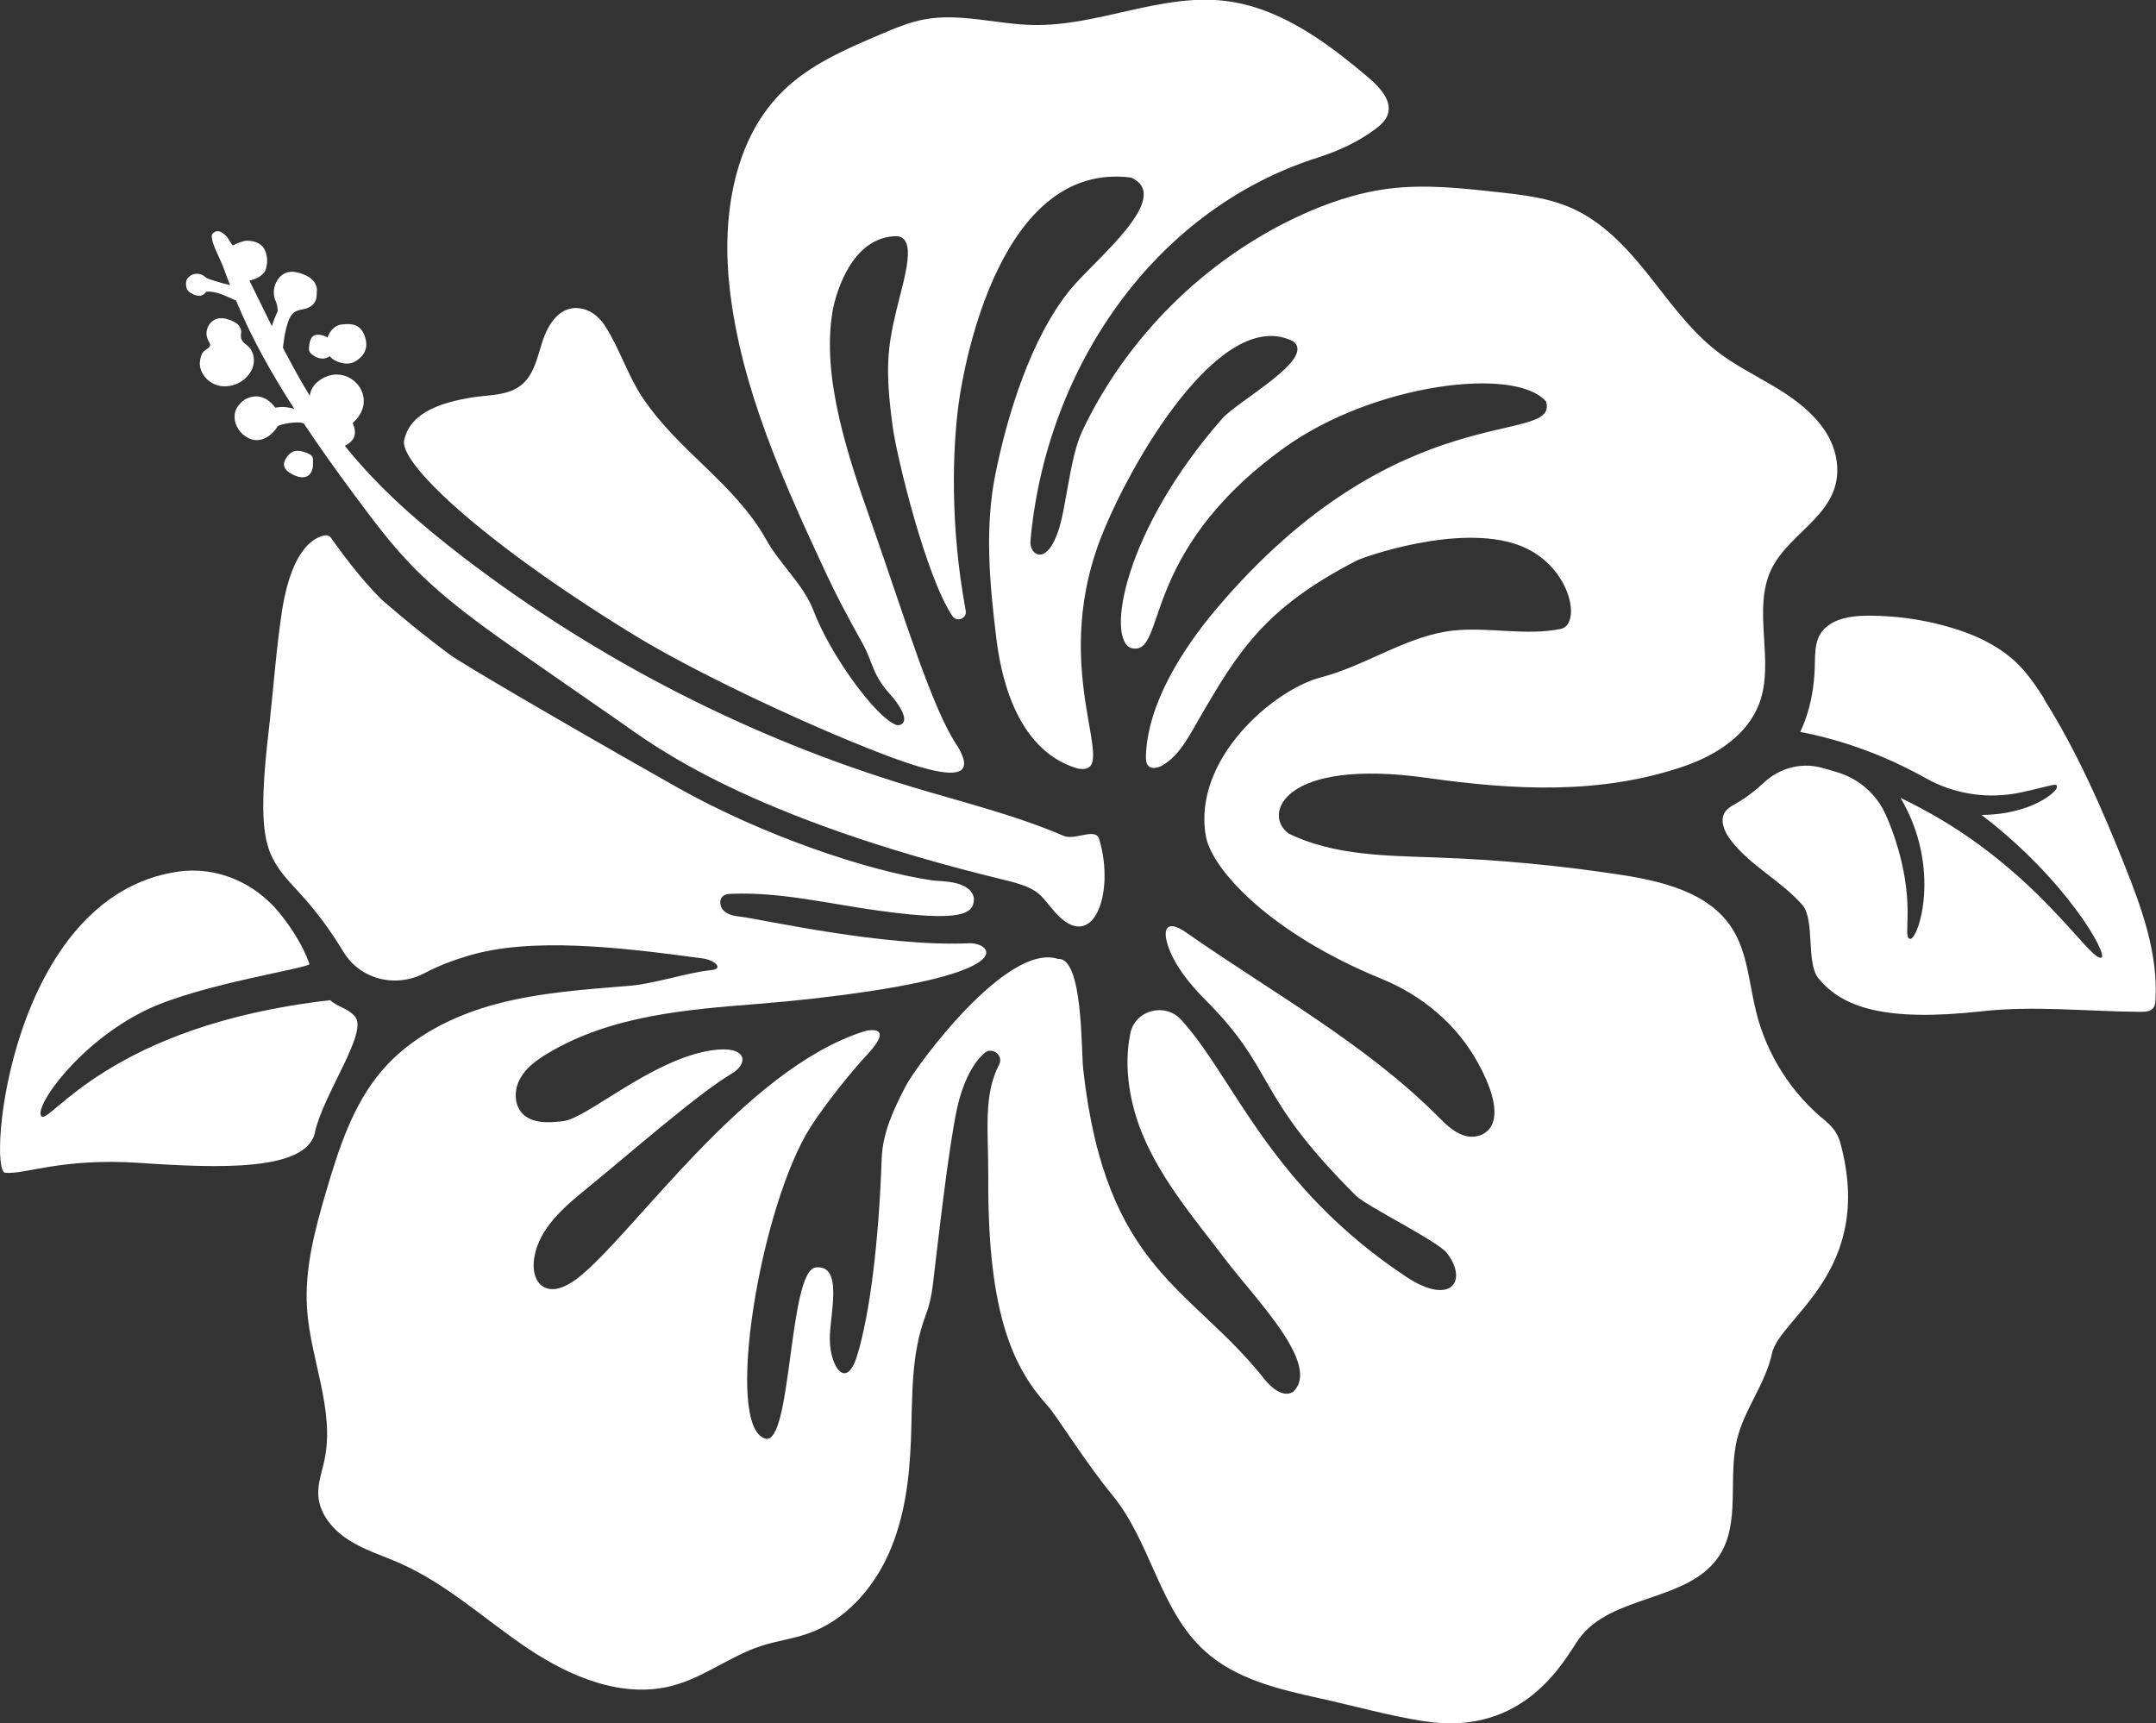
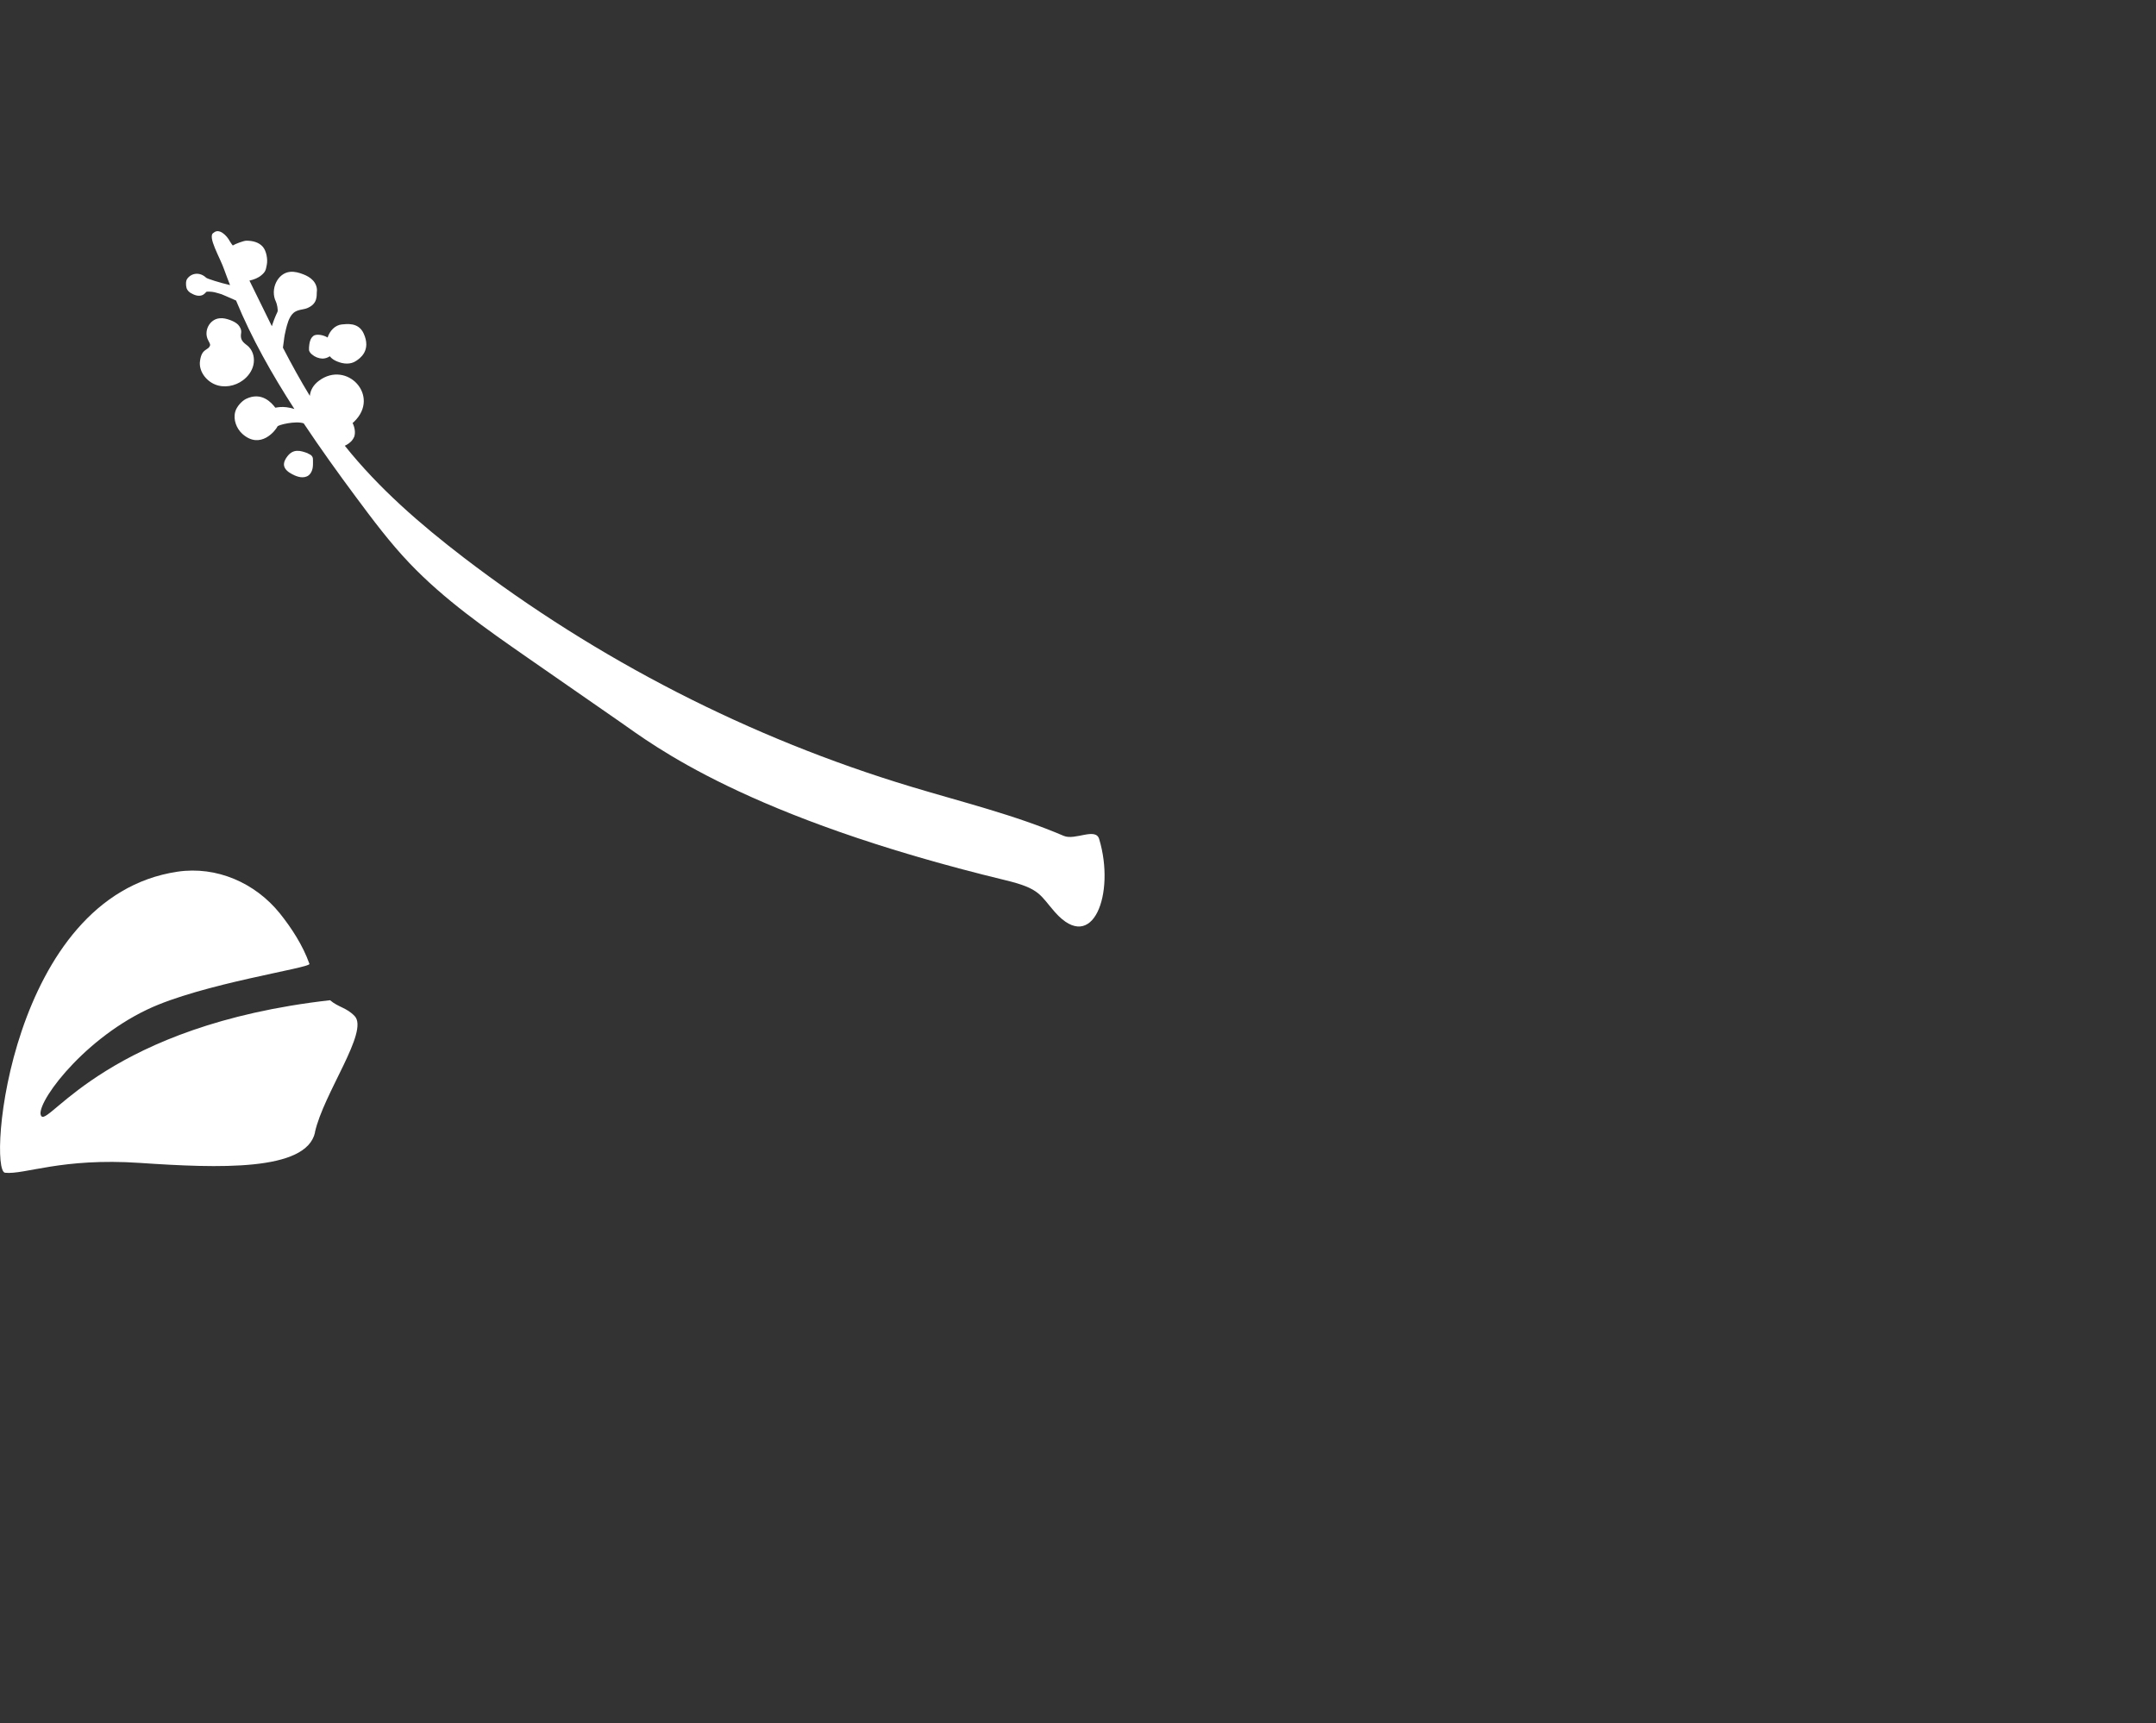
<svg xmlns="http://www.w3.org/2000/svg" id="Livello_2" viewBox="0 0 157.82 126.13">
  <rect x="0" y="0" width="157.82" height="126.13" fill="#333333" stroke="none" />
  <defs>
    <style>.cls-1{fill:#fff;}</style>
  </defs>
  <g id="OBJECTS">
    <path class="cls-1" d="M22.55,33.19c-.59-.23-1.08-.34-1.51.21-.15.19-.28.43-.25.67.05.31.34.51.61.65.19.1.39.18.6.21.21.03.44-.01.6-.14.15-.12.24-.31.28-.5.04-.19.03-.39.03-.58,0-.1,0-.2-.05-.28-.06-.12-.2-.18-.32-.23Z" />
    <path class="cls-1" d="M23.05,82.9c.63-2.87,3.98-7.4,2.91-8.52-.6-.63-1.18-.63-1.8-1.16-16.16,1.83-20.51,9.11-21.12,8.5-.63-.63,2.76-5.45,7.74-7.82,3.99-1.9,11.97-3.04,11.87-3.34-.48-1.36-1.32-2.64-2.16-3.69-1.81-2.25-4.64-3.48-7.49-3.06C.71,65.63-.92,85.7.37,85.85c1.44.15,4.14-1.11,9.88-.72,5.73.39,12.17.63,12.81-2.23Z" />
    <path class="cls-1" d="M14.64,26.43c-.1.72.42,1.43,1.09,1.71.67.28,1.47.13,2.05-.3.38-.28.67-.68.77-1.13.1-.46,0-.96-.33-1.31-.23-.25-.68-.37-.57-1.01.04-.22-.06-.45-.22-.62-.16-.16-.37-.26-.58-.34-.25-.09-.51-.16-.77-.13-.74.06-1.2.94-.84,1.61.07.13.16.3.14.36-.12.42-.61.18-.74,1.16Z" />
    <path class="cls-1" d="M13.99,21.46c.27.17.62.27.89.11.08-.05.15-.12.22-.2.03-.04.42-.02.59.02.18.05.35.09.53.15.11.04.22.09.33.14.24.11.49.21.73.32,1.14,2.77,2.63,5.4,4.27,7.94-.87-.28-1.37-.07-1.4-.1-.25-.33-.98-1.2-2.14-.64-.32.16-.69.57-.79.94-.16.58.09,1.23.52,1.62,1.33,1.19,2.45-.27,2.57-.54.05-.12,1.33-.43,1.92-.23,1.22,1.83,2.51,3.63,3.82,5.39,1.24,1.67,2.49,3.34,3.92,4.84,2.54,2.67,5.59,4.8,8.61,6.9,2.28,1.58,4.55,3.16,6.83,4.74,2.36,1.64,9.16,6.97,28.21,11.58,2.53.61,2.5,1.08,3.61,2.34,2.77,3.12,4.43-1.37,3.23-5.36-.26-.87-1.76.12-2.59-.23-3.6-1.54-7.43-2.47-11.17-3.6-11.81-3.56-22.96-9.28-32.75-16.77-3.17-2.43-6.22-5.07-8.71-8.19.2-.09.38-.22.52-.38.07-.09.13-.18.17-.28.05-.15.06-.32.04-.47-.02-.19-.08-.37-.16-.54.04-.03.08-.05.11-.09,1.95-1.88-.52-4.52-2.57-3-.43.32-.63.71-.67,1.11-.7-1.15-1.35-2.33-1.97-3.53.02-.19.06-.4.07-.51.03-.29.09-.59.16-.87.07-.25.19-.85.54-1.16.26-.24.75-.26.88-.31.96-.3.8-1.03.83-1.22.05-.3-.07-.62-.27-.84-.2-.22-.46-.36-.72-.46-.31-.12-.63-.21-.96-.18-.92.08-1.49,1.28-1.04,2.19.07.14.17.62.11.74-.16.34-.3.69-.41,1.05-.55-1.11-1.09-2.23-1.64-3.34.33-.07.65-.2.87-.39.29-.24.33-.37.4-.77.08-.4-.03-1-.28-1.3-.3-.36-.78-.46-1.21-.46-.21,0-.83.24-1,.35-.01,0-.14-.18-.2-.28-.24-.47-.81-1.01-1.2-.65-.5.24.48,1.83.78,2.72.13.38.28.74.42,1.11-.71-.16-1.69-.47-1.75-.54-.44-.42-1.05-.37-1.38.07-.12.16-.11.47-.06.66.04.18.18.31.34.41Z" />
-     <path class="cls-1" d="M149.65,51.17c-.58-.91-1.19-1.81-1.96-2.58-1.41-1.37-3.26-2.2-5.16-2.73-1.83-.52-3.74-.78-5.65-.79-1.06,0-2.18.09-3.04.71-1.07.76-.96,1.96-1,3.12-.05,1.34-.26,2.63-.73,3.89-.1.27-.21.53-.33.79,3.43.66,6.51,1.89,9.19,3.39,1.95,1.09,4.21,1.49,6.41,1.14.22-.04.44-.08.64-.12,2.35-.52,2.55-.72,2.55-.36,0,.32-1.84,1.99-5.52,2.03,6.19,4.71,9.3,10.25,8.77,10.44-.85.31-4.67-6.46-13.37-11.02-.46-.24-.89-.46-1.33-.67,3.06,5.17,1.29,10.42.69,10.32-.63-.11.61-2.7-1.33-8-.14-.38-.29-.75-.45-1.1-.65-1.46-1.91-2.58-3.43-3.06-.46-.15-.89-.27-1.3-.38-1.5-.39-3.07.05-4.19,1.11-.63.59-1.33,1.12-2.08,1.55-.28.15-.56.31-.74.57-.43.6-.08,1.45.37,2.04,1.42,1.9,3.69,2.99,5.26,4.77.95,1.07.28,4.25,1.17,5.36,1.77,2.2,4.97,3.22,11.98,2.44,3.85-.43,7.75.02,11.62.04.35,0,.75-.02.94-.3.12-.15.14-.37.15-.56.2-3.39-.99-6.7-2.25-9.85-1.67-4.2-3.5-8.36-5.91-12.19Z" />
-     <path class="cls-1" d="M133.7,82.11c-2.54-2.02-4.37-4.89-5.15-8.04-.52-2.09-.62-4.37-1.8-6.17-1.71-2.6-5.1-3.4-8.17-3.87-4.45-.68-8.94-1.1-13.44-1.26-3.67-.13-7.5-.14-10.79-1.74-1.95-1.35-.51-5.59,10.15-4.08,6.37.9,12.7,1.23,18.78-.86,2.33-.8,4.62-2.27,5.49-4.57,1.19-3.14-.57-6.92.93-9.92,1.39-2.78,5.23-4.06,4.75-7.81-.13-1.03-.6-2-1.26-2.8-1.99-2.45-5.04-3.38-7.45-5.23-2.09-1.6-3.61-3.82-5.26-5.87-1.51-1.87-3.22-3.67-5.42-4.65-1.71-.76-3.61-.98-5.47-1.18-2.63-.29-5.29-.58-7.92-.25-2.37.3-4.65,1.09-6.81,2.11-6.74,3.2-12.33,8.75-15.56,15.47-.76,1.58-.94,3.32-1.48,6.09-.84,4.27-2.49,3.28-2.39,2.12,1.11-12.5,8.93-24.21,21.02-28.06,1.51-.48,2.97-1.15,4.24-2.1.37-.28.74-.61.89-1.05.34-1-.54-1.96-1.34-2.65-3.1-2.64-6.56-5.21-10.6-5.68-4.69-.54-9.27,1.86-14,1.77-2.67-.05-5.35-.9-7.98-.41-1.13.21-2.2.67-3.26,1.12-2.49,1.06-5.04,2.16-6.99,4.03-3.76,3.6-4.58,9.35-4,14.52.83,7.36,3.98,14.27,7.09,20.95.79,1.69,1.67,3.32,2.58,4.95.94,1.69.67,2.34,2.3,4.09,1.52,1.91.47,2.07.24,1.99-1.49-.52-4.84-5.12-6.07-8.37-.74-1.93-2.45-3.38-3.45-5.18-2.34-4.15-6.32-6.38-9-10.32-1.15-1.68-1.72-3.67-2.83-5.37-.38-.58-.93-1.06-1.61-1.22-1.63-.38-2.54,1.09-2.97,2.44-.36,1.12-.6,2.37-1.51,3.12-1,.83-2.45.72-3.74.94-1.93.34-4.36.98-4.84,3.06-.53,1.54,5.36,7.27,16.66,14.22,5.15,3.17,14.2,7.29,19.13,9.1,5.64,2.07,5.64.77,4.75-.79-1.91-2.76-3.86-9.36-6.39-16.55-1.65-4.68-3.66-10.56-2.79-15.45.11-.6,1.11-5.25,4.54-5.41,1.76-.08.66,3.14.12,5.41-.66,2.76-.84,4.34-.28,8.49.3,2.27,2.44,11.04,4.38,13.91.32.48,1.08.17.97-.4-1.17-6.31-.96-11.93-.5-15.27.4-2.86,3.06-17.67,12.61-16.43,3.18,1.43-2.75,6.08-4.49,8.24-2.87,3.56-4.57,9.14-5.45,13.48-.79,3.94-.42,8.01.07,11.99.27,2.19,1.23,8.14,5.93,9.54,3.42.68-2.23-6.76,1.74-16.92,2.06-5.29,8.74-17,14.05-14.35,1.75,1.27-4.06,4.37-5.2,5.68-7.16,8.17-8.48,16.03-6.68,16.77,2.71.72.4-6.84,11.22-14.64,6.55-4.72,16.95-6,19.18-3.4,1.01,3.34-10.74-.7-24.18,15.24-2.45,2.91-4.99,6.9-5.11,10.71,0,.25,0,.54.18.72.27.28.75.14,1.08-.06,1.24-.76,1.91-2.14,2.64-3.39,2.85-4.92,4.81-8.12,11.54-11.58.47-.24,7.38-2.71,11.78-1.15,3.87,1.37,4.73,5.84,3.14,6.16-2.57.52-5.26-.16-7.87.12-3.34.36-6.41,2.58-9.66,3.42-3.49.9-9.44,6.01-8.44,11.63.43,2.43,4.7,7.11,12.85,10.44,2.99,1.22,5.54,3.35,7.08,6.18,2.58,4.72.34,5.54-.74,5.36-.89-.15-1.57-.83-2.21-1.47-5.31-5.33-12.27-9.15-18.44-13.47-1.24-.87-1.79-.45-1.31.99.47,1.43,1.62,2.84,2.72,3.94,5.31,5.31,3.46,6.81,11.05,14.36.76.75,5.99,3.33,6.64,4.18,1.59,2.07.29,3.92-3,1.73-10.04-6.68-12.59-14.58-16.45-18.8-1.18-1.29-3.36-.72-3.72.99-.51,2.5-.04,5.25.99,7.63,1.44,3.33,3.85,6.13,6.04,9.02,2.2,2.89,6.99,7.67,4.87,9.61-.72.42-1.56-.29-2.08-.94-5.35-6.77-11.63-7.94-13.27-22.69-.15-1.36-.01-8.22-1.84-8.07,0,0,0,0,0,0-3.74-1.25-10.41,7.87-11.14,9.28-.88,1.7-1.7,3.41-1.77,5.32-.21,6.08-.86,11.38-1.8,14.44-.78,2.56-1.99.84-2-1.23,0-1.75,1.02-5.45-1.02-5.23-2.02.22-1.74,13.06-3.7,12.53-3.06-.84-.37-17.09,3.34-22.85,1.08-1.68,2.97-4.03,4.11-5.25,1.99-2.12.22-1.85-.22-1.71-8.77,2.77-16.92,14.93-20.97,18.07-.74.57-1.78,1.11-2.56.59-.54-.36-.7-1.1-.65-1.75.16-2.17,1.93-3.82,3.62-5.19,3.23-2.62,8.33-7.12,10.89-8.64,1.23-.73,1.15-2.09-1.51-1.69-4.33.65-9.09,4.97-10.83,5.18-1.07.13-2.31.2-3.03-.59-.61-.67-.57-1.75-.13-2.54.44-.79,1.2-1.34,1.98-1.81,4.67-2.81,10.23-3.23,15.53-3.65,2.72-.22,5.43-.52,8.13-.93,10.96-1.66,8.7-3.57,7.21-3.5-6.22.28-15.29-1.78-16.69-1.94-.44-.05-.9-.12-1.23-.41-.33-.28-.41-.88-.05-1.13.16-.12.36-.13.56-.14,3.65-.15,7.23.75,10.85,1.24,6.04.83,6.93.24,6.92-.9-.21-1.35-2.5-1.24-3.02-1.32-4.77-.69-12.54-3.33-18.73-6.83-8.42-4.76-15.69-9.03-16.54-9.65-1.73-1.27-3.38-2.62-5.01-4.03-1.59-1.53-3.28-3.88-3.76-4.57-.1-.14-.27-.21-.44-.18-.7.11-2.39.85-3.13,5.41-.44,2.83-.63,5.69-.95,8.53-.23,2.01-.45,4.03-.44,6.05.02,1.24.12,2.52.68,3.63.5,1.02,1.32,1.83,2.09,2.68,1.16,1.28,2.19,2.68,3.08,4.16,1.23,2.05,3.83,2.7,5.95,1.59,1-.53,2.08-.94,3.15-1.26,4.6-1.39,10.96-.67,17.22.18.89.12,1.55.76.65.85-1.77.18-4.21,1.01-5.98,1.15-3.28.27-6.59.49-9.76,1.33-3.18.85-6.26,2.39-8.4,4.89-2.11,2.47-3.14,5.66-4.06,8.78-.82,2.79-1.6,5.67-1.42,8.57.23,3.76,2.06,7.47,1.28,11.15-.18.86-.51,1.71-.45,2.59.08,1.37,1.08,2.54,2.25,3.28,1.16.74,2.5,1.14,3.76,1.7,3.43,1.52,6.23,4.15,9.34,6.23,3.12,2.09,6.94,3.68,10.57,2.72,2.32-.61,4.27-2.2,6.55-2.93,1.1-.35,2.26-.5,3.35-.88,2.69-.93,4.76-3.23,5.92-5.83,1.17-2.6,1.53-5.49,1.64-8.34.12-3.08-.03-6.22,1.08-9.14.27-.71.43-1.45.52-2.2.37-3.04,1.13-9.95,1.78-12.96.36-1.66,1.06-3.22,2.01-4.04.56-.48,1.41.19,1.07.84-1.19,2.31-.78,4.79-.8,8.34-.05,10.19,1.94,14,4.4,16.71.53.58,2.86,4.27,4.66,6.45,2.85,3.44,3.48,8.45,6.79,11.44,2.28,2.07,5.44,2.81,8.45,3.47,2.53.56,5.04,1.27,7.6,1.67,7.46,1.17,10.33-4.61,11.32-6,2.34-3.3,8.01-2.7,10.26-6.07,1.63-2.44.63-5.75,1.34-8.6.54-2.19,2.08-4.05,2.55-6.26.55-2.61,7.6-5.98,4.99-15.45-.16-.59-.52-1.1-1-1.49Z" />
    <path class="cls-1" d="M22.95,24.59c-.26.16-.31.58-.33.84,0,.07,0,.14,0,.21.03.12.12.23.22.31.21.18.48.29.76.3.19,0,.38-.06.54-.17.14.18.34.3.54.38.45.19.99.24,1.4-.05.24-.16,1.13-.74.53-2.02-.39-.83-1.28-.66-1.59-.64-.49.05-.88.46-1.04.96-.01,0-.02-.02-.03-.02-.25-.15-.73-.27-1.01-.11Z" />
  </g>
</svg>